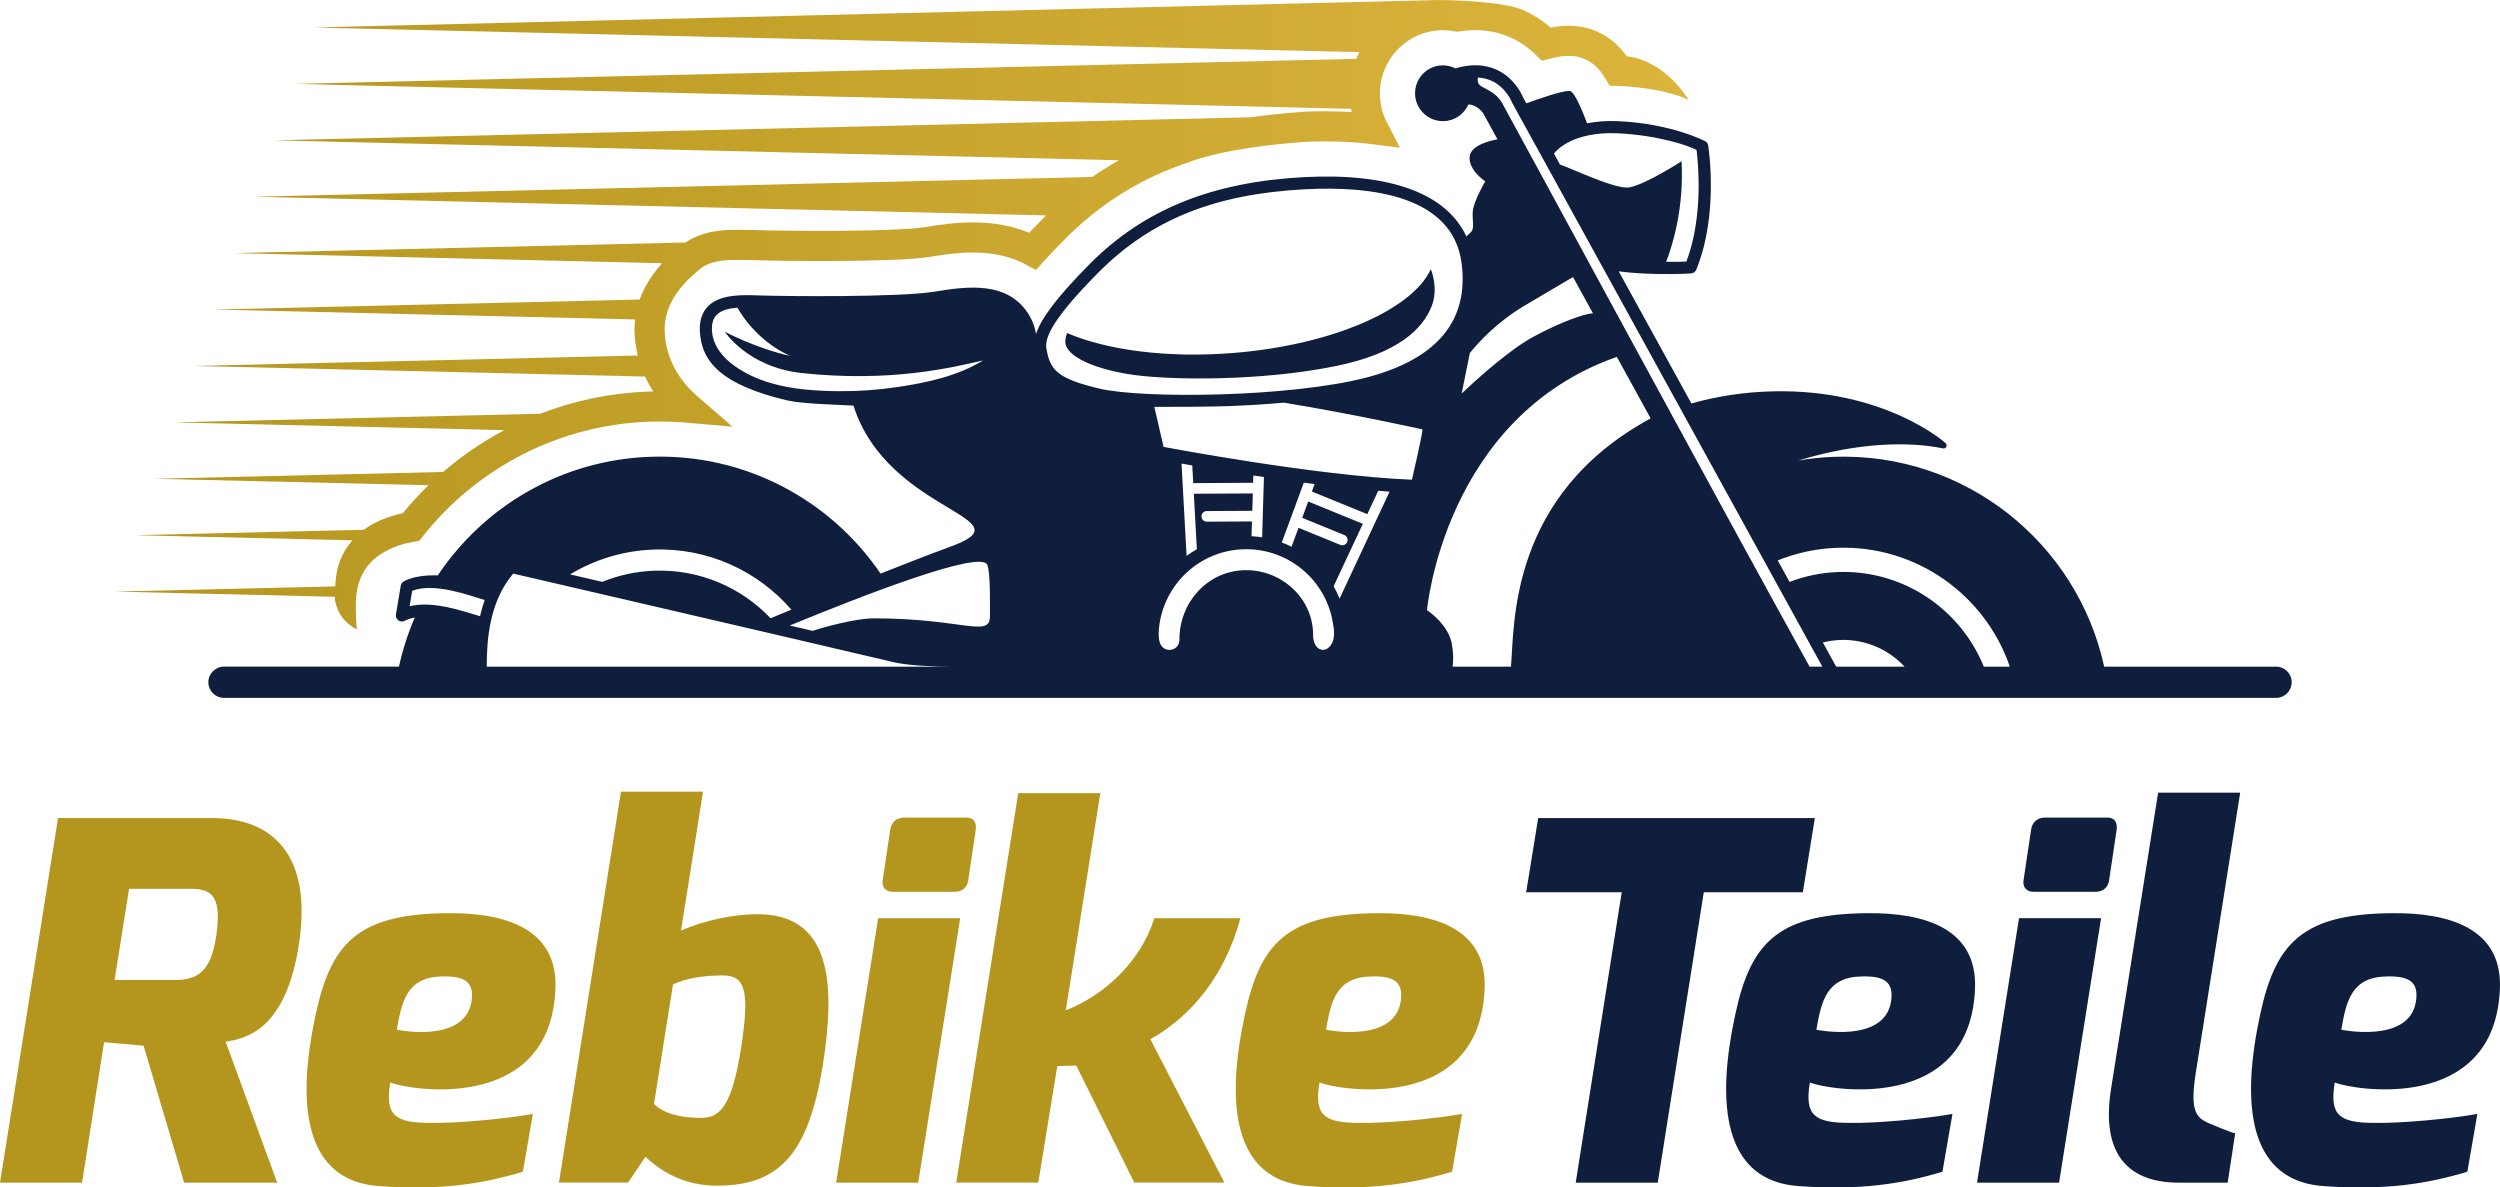
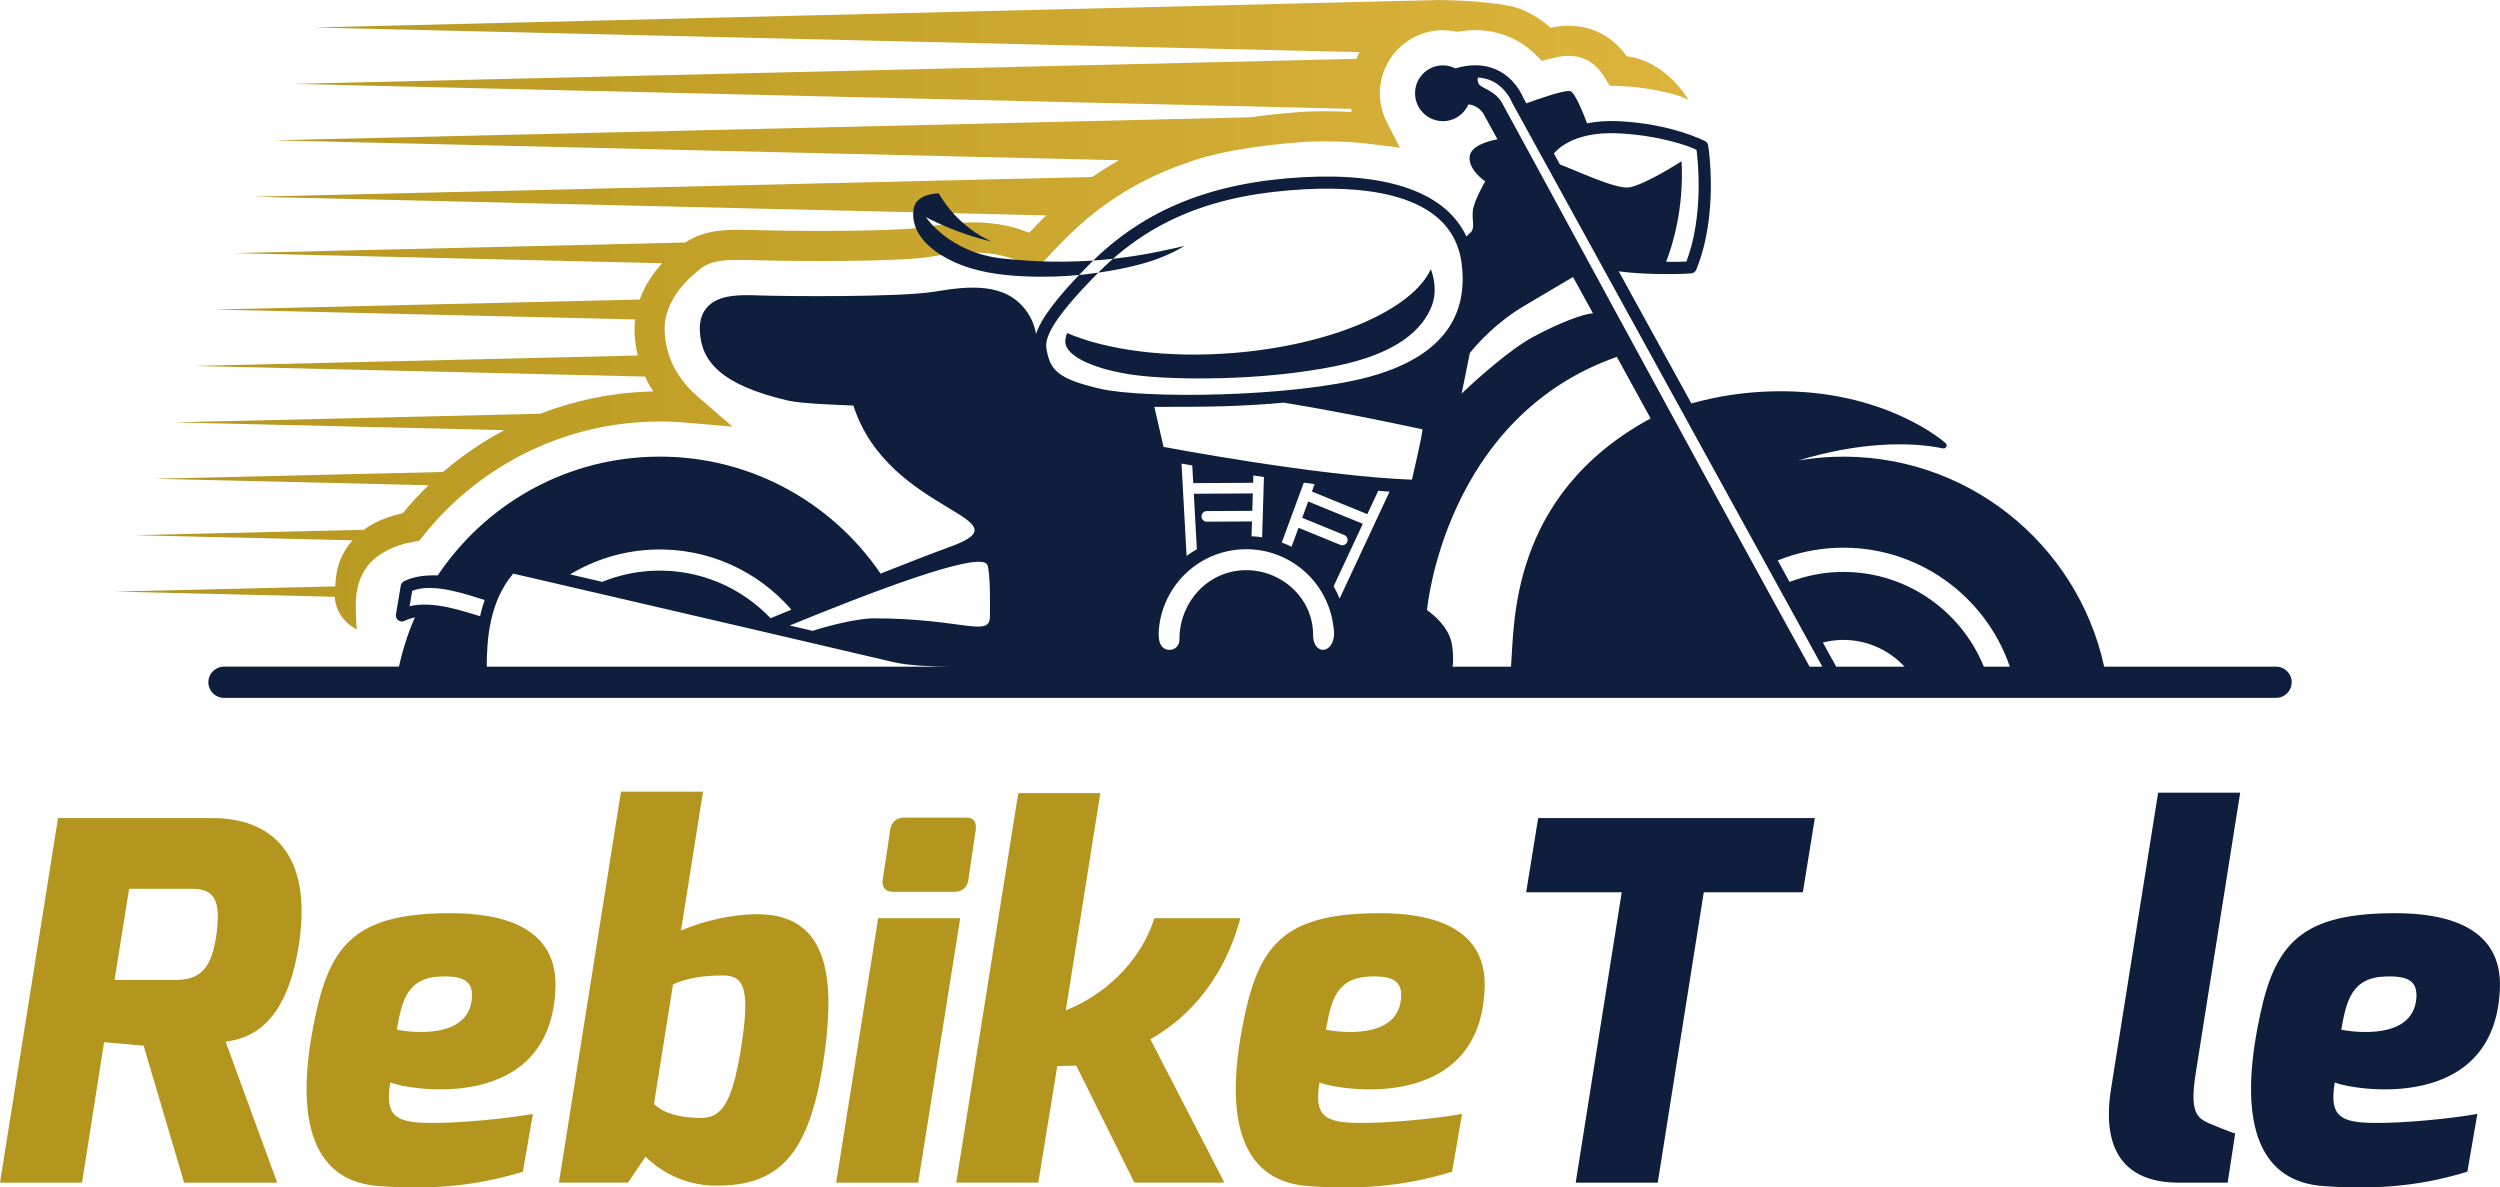
<svg xmlns="http://www.w3.org/2000/svg" id="Ebene_1" version="1.1" viewBox="0 0 340.158 161.575">
  <defs>
    <style>
      .st0 {
        fill: #0f1e3c;
      }

      .st1 {
        fill: #b4961e;
      }

      .st2 {
        fill: url(#Unbenannter_Verlauf_30);
      }
    </style>
    <linearGradient id="Unbenannter_Verlauf_30" data-name="Unbenannter Verlauf 30" x1="15.604" y1="42.81" x2="229.744" y2="42.81" gradientUnits="userSpaceOnUse">
      <stop offset="0" stop-color="#b4961e" />
      <stop offset=".998" stop-color="#dcb43c" />
    </linearGradient>
  </defs>
  <path class="st2" d="M221.335,7.654c-1.096-1.533-2.365-2.598-3.932-3.312-1.222-.558-2.552-.841-3.949-.841-.619,0-1.349.037-2.46.261-1.151-.988-2.426-1.797-3.808-2.412C204.503.157,196.914-.007,195.927.02L195.876,0,42.723,3.74l142.237,3.355c-.147.296-.276.602-.4.911l-144.549,3.409,143.827,3.392c.024.145.04.291.069.434-1.116-.067-2.264-.101-3.435-.101-1.212,0-2.309.007-3.474.093-2.621.194-4.886.447-6.834.724l-132.864,3.134,114.965,2.712c-1.25.701-2.467,1.455-3.646,2.274l-114.031,2.689,107.759,2.542c-.13.128-.265.246-.394.376-.679.684-1.324,1.349-1.925,1.988-2.256-.939-4.814-1.414-7.627-1.414-2.385,0-4.705.334-6.659.661-.498.083-3.522.498-14.294.498-3.677,0-6.646-.052-7.65-.084l-.232-.008c-.627-.021-1.284-.043-1.949-.043l-.646-.005c-2.082-.028-5.135-.035-7.692,1.716l-61.403,1.448,58.222,1.373c-1.144,1.257-2.329,2.905-3.058,4.937l-57.877,1.365,57.254,1.35c-.066.587-.102,1.191-.076,1.825.038.919.17,1.964.439,3.077l-60.329,1.423,61.325,1.446c.308.668.671,1.344,1.112,2.022-.25.005-.502.012-.753.021-5.072.183-10.006,1.225-14.633,3.013l-49.762,1.174,44.882,1.059c-2.968,1.575-5.763,3.478-8.331,5.691l-39.263.926,37.283.879c-1.233,1.196-2.409,2.462-3.511,3.806-1.418.301-2.734.763-3.922,1.379-.483.25-.934.552-1.368.875l-31.193.736,29.64.699c-1.153,1.323-1.952,2.937-2.189,4.698-.074.551-.121,1.065-.162,1.57l-30.002.708,29.931.706c.275,3.324,3.021,4.422,3.021,4.422,0,0-.127-.958-.149-3.135-.053-5.109,2.8-6.831,4.357-7.638,1.022-.53,2.198-.908,3.495-1.124l.779-.13.491-.619c7.51-9.477,18.72-15.162,30.753-15.597,1.7-.06,3.401-.017,5.079.128l6.305.549-4.785-4.141c-3.493-3.024-4.344-6.451-4.442-8.793-.185-4.46,3.497-7.445,4.883-8.57,1.504-1.22,3.78-1.196,5.603-1.175l.693.005c.617,0,1.225.02,1.807.04l.235.008c1.036.033,4.064.087,7.789.087,10.522,0,13.974-.388,14.969-.554,1.788-.299,3.898-.605,5.983-.605,2.749,0,5.15.544,7.135,1.616l1.413.763,1.08-1.19c.836-.922,1.79-1.923,2.835-2.976,4.891-4.935,10.465-8.386,17.039-10.55l.167-.063c.043-.019,4.462-1.841,15.229-2.636,1.026-.076,2.043-.082,3.172-.082,2.167,0,4.235.124,6.146.368l3.862.494-1.779-3.464c-.579-1.128-.895-2.352-.942-3.638-.171-4.727,3.537-8.713,8.267-8.883l.299-.005c.532,0,1.065.05,1.58.149l.354.068.356-.057c2.478-.394,4.811-.109,6.904.823,1.276.567,2.432,1.361,3.437,2.36l.826.821,1.128-.289c1.395-.357,2.045-.387,2.545-.387.806,0,1.563.159,2.249.471,1.094.499,1.938,1.312,2.735,2.635l.578.959,1.365.042c3.003.133,5.77.601,8.228,1.391l1.135.507s-2.93-5.261-8.409-5.953Z" />
  <path class="st0" d="M167.718,48.035c-8.969.709-17.101-.405-22.53-2.717-.147.396-.241.788-.24,1.16.003,2.098,4.298,3.844,9.361,4.541,5.064.697,17.286.878,27.548-1.234,8.336-1.715,11.737-4.982,12.979-8.226.557-1.454.47-3.255-.148-4.945-2.512,5.521-13.485,10.354-26.97,11.419Z" />
  <g>
    <path class="st1" d="M7.897,111.308h20.967c8.101,0,13.616,4.879,11.845,16.942-1.77,12.063-7.42,13.079-10.007,13.486l7.012,19.178h-12.662l-5.515-18.636-5.378-.474-2.995,19.11H0l7.897-49.606ZM23.964,133.333c3.54,0,4.901-1.898,5.514-6.37.545-4.473-.272-6.031-3.404-6.031h-8.509l-1.974,12.401h8.373Z" />
    <path class="st1" d="M61.002,124.252c7.488-.068,14.977,1.965,14.569,10.369-.749,16.942-19.946,13.689-22.466,12.673-.749,4.473.613,5.489,5.446,5.489,3.608.068,10.144-.542,13.956-1.22l-1.362,7.861c-5.309,1.626-11.232,2.575-19.47,1.965-8.714-.543-11.573-8.2-9.122-21.347,2.042-11.046,5.173-15.722,18.449-15.79ZM64.133,136.382c.477-2.846-.953-3.592-3.949-3.524-4.834.068-5.514,3.389-6.195,7.251,0,0,9.123,1.898,10.144-3.727Z" />
    <path class="st1" d="M84.491,107.716h11.164l-2.995,18.907c3.2-1.423,7.285-2.237,10.348-2.237,10.008,0,10.757,9.149,8.918,20.737-1.974,11.859-5.855,16.332-14.704,16.197-4.152-.068-7.285-1.897-9.395-3.931l-2.383,3.524h-9.394l8.442-53.197ZM95.383,152.105c2.723,0,4.221-1.83,5.446-9.488,1.226-7.861.544-9.894-2.451-9.894-2.587,0-4.97.339-6.807,1.22l-2.587,16.264c1.226,1.22,3.404,1.898,6.399,1.898Z" />
    <path class="st1" d="M119.486,124.929h11.165l-5.718,35.985h-11.165l5.719-35.985ZM121.119,112.935c.136-1.017.817-1.694,1.907-1.694h8.509c1.021,0,1.362.745,1.226,1.694l-1.021,6.844c-.136,1.016-.885,1.559-1.838,1.559h-8.442c-.953,0-1.498-.61-1.362-1.559l1.021-6.844Z" />
    <path class="st1" d="M138.549,107.92h11.164l-4.697,29.546c5.037-1.965,10.143-6.438,12.049-12.537h11.709c-2.586,9.487-8.237,14.231-12.254,16.467l10.075,19.517h-12.254l-7.897-15.926-2.587.068-2.586,15.857h-11.165l8.442-52.994Z" />
    <path class="st1" d="M187.432,124.252c7.488-.068,14.977,1.965,14.569,10.369-.749,16.942-19.946,13.689-22.466,12.673-.749,4.473.613,5.489,5.446,5.489,3.608.068,10.144-.542,13.956-1.22l-1.362,7.861c-5.309,1.626-11.232,2.575-19.47,1.965-8.714-.543-11.573-8.2-9.122-21.347,2.042-11.046,5.173-15.722,18.449-15.79ZM190.563,136.382c.477-2.846-.953-3.592-3.949-3.524-4.834.068-5.514,3.389-6.195,7.251,0,0,9.123,1.898,10.144-3.727Z" />
    <path class="st0" d="M209.289,111.308h37.646l-1.634,10.097h-13.479l-6.264,39.509h-11.164l6.263-39.509h-13.003l1.635-10.097Z" />
-     <path class="st0" d="M254.154,124.252c7.488-.068,14.977,1.965,14.569,10.369-.749,16.942-19.946,13.689-22.466,12.673-.749,4.473.613,5.489,5.446,5.489,3.608.068,10.144-.542,13.956-1.22l-1.362,7.861c-5.309,1.626-11.232,2.575-19.47,1.965-8.714-.543-11.573-8.2-9.122-21.347,2.042-11.046,5.173-15.722,18.449-15.79ZM257.285,136.382c.477-2.846-.953-3.592-3.949-3.524-4.834.068-5.514,3.389-6.195,7.251,0,0,9.123,1.898,10.144-3.727Z" />
-     <path class="st0" d="M274.716,124.929h11.165l-5.718,35.985h-11.165l5.718-35.985ZM276.349,112.935c.136-1.017.817-1.694,1.907-1.694h8.509c1.021,0,1.362.745,1.226,1.694l-1.021,6.844c-.136,1.016-.886,1.559-1.838,1.559h-8.442c-.953,0-1.498-.61-1.362-1.559l1.021-6.844Z" />
    <path class="st0" d="M293.643,107.852h11.164l-6.058,38.221c-.817,5.218.136,6.032,1.837,6.777,0,0,3.2,1.355,3.541,1.355l-1.021,6.709h-6.672c-6.467,0-10.688-3.456-9.191-12.809l6.4-40.253Z" />
    <path class="st0" d="M325.573,124.252c7.488-.068,14.977,1.965,14.569,10.369-.749,16.942-19.946,13.689-22.466,12.673-.749,4.473.613,5.489,5.446,5.489,3.608.068,10.144-.542,13.956-1.22l-1.362,7.861c-5.309,1.626-11.232,2.575-19.47,1.965-8.714-.543-11.573-8.2-9.122-21.347,2.042-11.046,5.173-15.722,18.449-15.79ZM328.704,136.382c.477-2.846-.953-3.592-3.949-3.524-4.834.068-5.514,3.389-6.195,7.251,0,0,9.123,1.898,10.144-3.727Z" />
  </g>
-   <path class="st0" d="M309.685,90.707h-23.416l.03-.01c-3.672-16.849-18.961-29.184-36.802-28.54-1.639.059-3.244.238-4.817.506,7.992-2.445,14.973-2.635,19.692-1.652.176.037.366-.051.451-.215.085-.165.049-.367-.088-.493-.081-.074-8.239-7.393-23.466-7.057-3.909.087-7.657.667-11.13,1.653l-9.889-17.979c3.258.447,7.349.39,8.774.339.65-.023,1.037-.057,1.089-.062.307-.028.574-.224.691-.511,3.064-7.514,1.677-16.515,1.617-16.894-.033-.21-.147-.399-.317-.528-.136-.103-4.79-2.462-11.934-2.778-1.642-.072-3.034.057-4.226.293-.447-1.189-1.581-4.062-2.225-4.356-.634-.289-4.403,1.038-6.041,1.639l-.446-.811c-.171-.422-1.191-2.69-3.656-3.787-1.623-.723-3.492-.77-5.564-.161-.548-.272-1.161-.431-1.815-.408-2.095.075-3.733,1.835-3.657,3.931.076,2.095,1.835,3.733,3.931,3.657,1.503-.054,2.758-.982,3.327-2.271,1.215.062,1.942,1.103,2.014,1.21l1.939,3.534c-.638.11-3.632.711-3.787,2.36-.173,1.846,2.121,3.362,2.121,3.362,0,0-1.582,2.696-1.693,4.06s.323,2.308-.295,2.89c-.201.189-.399.376-.579.544-2.699-5.826-10.326-8.673-22.019-8.074-12.591.655-21.882,4.415-29.238,11.836-4.68,4.721-6.649,7.519-7.297,9.512-.182-1.099-.612-2.194-1.359-3.201-2.83-3.813-7.677-3.359-12.397-2.57-4.83.809-20.672.629-23.704.53l-.242-.008c-2.351-.08-5.272-.179-6.914,1.468-.798.8-1.178,1.907-1.128,3.289.153,4.252,2.934,7.418,11.925,9.534,1.969.463,6.898.586,8.976.7,4.741,14.869,24.471,15.207,12.894,19.308-2.509.92-5.766,2.185-9.2,3.549-6.795-9.979-18.402-16.359-31.358-15.892-12.12.437-22.624,6.773-28.89,16.136-1.681-.051-3.329.141-4.602.8-.231.12-.391.341-.434.597l-.658,3.916c-.052.308.075.62.328.804.254.185.588.21.867.066.406-.211.874-.357,1.374-.459-.926,2.131-1.644,4.368-2.154,6.68l.021.01h-23.832c-1.174,0-2.126.952-2.126,2.126s.952,2.126,2.126,2.126h279.213c1.174,0,2.126-.952,2.126-2.126s-.952-2.126-2.126-2.126ZM249.944,74.537c10.801-.39,20.182,6.439,23.515,16.16l.032.01h-3.586l.017-.01c-3.177-7.805-10.95-13.188-19.86-12.866-2.315.084-4.517.567-6.569,1.346l-1.609-2.926c2.501-1.006,5.21-1.611,8.059-1.714ZM248.028,87.42c.761-.193,1.552-.313,2.368-.343,3.434-.124,6.561,1.292,8.737,3.619l.035.01h-9.34l.001-.01-1.803-3.277ZM211.492,20.829c.212-.277,2.433-2.964,8.605-2.692,5.476.242,9.87,1.743,10.741,2.271.215,1.678.96,8.989-1.376,15.177-.544.029-1.51.061-2.761.031.749-1.913,2.46-7.08,2.097-13.672,0,0-4.866,3.149-7.091,3.549-1.808.325-7.424-2.382-9.453-3.107l-.809-1.471c.017-.029.029-.058.046-.086ZM201.482,11.693c-.447-.295-.461-.785-.398-1.144.643.038,1.246.173,1.801.418,2.03.893,2.817,2.909,2.824,2.926.014.038.031.075.051.11l42.188,76.694.007.01h-1.756l.012-.01c-11.503-20.759-41.23-75.657-41.876-76.761-.795-1.357-2.089-1.737-2.853-2.243ZM164.207,70.982c-.398.002-.721-.318-.723-.716v-.007c-.002-.397.318-.721.716-.723l6.192-.033.07-2.366-8.027.043.414,7.549c-.485.275-.951.579-1.398.909l-.69-12.565c.444.079.932.165,1.462.258l.132,2.404,8.149-.044.03-.998c.473.072.954.145,1.44.217l-.244,8.198c-.473-.074-.955-.121-1.442-.146l.06-2.013-6.141.033ZM169.139,74.736c6.217-.224,11.491,4.345,12.275,10.394.741,3.813-2.752,4.426-2.752,1.22,0-5.017-4.406-8.946-9.42-8.765-5.013.181-8.765,4.404-8.765,9.421,0,1.198-1.078,1.595-1.763,1.36-.467-.161-1.27-.542-1.008-2.997.634-5.801,5.429-10.416,11.433-10.632ZM181.457,79.772l3.973-8.501-7.431-3.035-.817,2.221,5.732,2.341c.368.15.544.57.394.938l-.003.006c-.15.368-.57.544-.938.394l-5.685-2.322-.949,2.578c-.431-.215-.872-.41-1.328-.58l2.995-8.14c.489.064.979.128,1.471.19l-.373,1.015,7.544,3.081,1.486-3.179c.521.042,1.035.081,1.542.116l-6.799,14.549c-.236-.58-.506-1.139-.814-1.673ZM158.318,60.807l-1.254-5.446c2.093.018,7.726-.018,9.995-.1,2.537-.092,5.124-.249,7.634-.474,9.393,1.537,18.851,3.632,18.851,3.632.023.639-1.432,6.85-1.432,6.85-12.894-.495-33.794-4.463-33.794-4.463ZM197.588,87.892c-.266-1.985-1.706-3.644-3.425-4.886,0,0,2.319-26.194,25.832-34.449l4.595,8.371c-19.315,10.484-18.514,28.136-19.001,33.768l.015.01h-8.048l.093-.01c.152-1.156.029-2.133-.061-2.805ZM199.992,48.034c1.054-1.317,3.588-4.156,7.421-6.431,3.614-2.144,5.692-3.369,6.618-3.914l2.71,4.937c-1.226.068-4.393,1.204-8.057,3.17-3.326,1.784-7.884,5.93-9.805,7.743.424-2.072.81-3.971,1.113-5.505ZM149.433,37.1c7.146-7.208,15.827-10.708,28.149-11.349,9.044-.473,20.059.885,21.279,10.003,1.043,7.801-3.253,13.039-12.769,15.57-10.298,2.739-30.599,2.964-36.543,1.541-5.638-1.349-6.69-2.487-7.169-5.446-.208-1.284.406-3.617,7.052-10.32ZM122.047,52.673c-2.638.388-5.307.576-7.973.551-3.022-.028-6.196-.232-9.145-1.087-1.771-.513-3.46-1.262-4.986-2.348-1.625-1.157-2.999-2.816-3.074-4.892-.033-.919.178-1.594.647-2.063.624-.626,1.67-.88,2.82-.972,1.616,2.799,4.159,5.21,7.183,6.562-4.667-1.017-8.909-3.296-8.909-3.296,0,0,3.131,4.827,10.44,5.622,12.062,1.312,20.434-.729,24.715-1.715-3.445,2.141-7.761,3.055-11.719,3.638ZM134.339,76.861c.445,1.105.353,5.597.356,6.981.004,3.002-3.728.292-15.813.292-2.591,0-7.207,1.32-8.302,1.704l-3.131-.729c10.179-4.176,26.045-10.348,26.89-8.248ZM88.91,74.777c7.461-.269,14.233,2.945,18.77,8.178-1.008.413-1.958.804-2.832,1.164-3.969-4.169-9.629-6.69-15.834-6.466-2.502.09-4.881.627-7.074,1.517l-4.373-1.018c3.328-2.002,7.187-3.224,11.343-3.374ZM55.733,82.486l.351-2.092c2.948-1.198,7.911.658,9.862,1.247-.264.739-.471,1.478-.628,2.201-2.154-.622-6.33-2.157-9.585-1.356ZM66.228,90.697c0-3.909.425-8.886,3.599-12.652,0,0,38.831,9.003,51.763,12.053,2.143.505,5.719.601,7.805.61h-63.186l.02-.011Z" />
+   <path class="st0" d="M309.685,90.707h-23.416l.03-.01c-3.672-16.849-18.961-29.184-36.802-28.54-1.639.059-3.244.238-4.817.506,7.992-2.445,14.973-2.635,19.692-1.652.176.037.366-.051.451-.215.085-.165.049-.367-.088-.493-.081-.074-8.239-7.393-23.466-7.057-3.909.087-7.657.667-11.13,1.653l-9.889-17.979c3.258.447,7.349.39,8.774.339.65-.023,1.037-.057,1.089-.062.307-.028.574-.224.691-.511,3.064-7.514,1.677-16.515,1.617-16.894-.033-.21-.147-.399-.317-.528-.136-.103-4.79-2.462-11.934-2.778-1.642-.072-3.034.057-4.226.293-.447-1.189-1.581-4.062-2.225-4.356-.634-.289-4.403,1.038-6.041,1.639l-.446-.811c-.171-.422-1.191-2.69-3.656-3.787-1.623-.723-3.492-.77-5.564-.161-.548-.272-1.161-.431-1.815-.408-2.095.075-3.733,1.835-3.657,3.931.076,2.095,1.835,3.733,3.931,3.657,1.503-.054,2.758-.982,3.327-2.271,1.215.062,1.942,1.103,2.014,1.21l1.939,3.534c-.638.11-3.632.711-3.787,2.36-.173,1.846,2.121,3.362,2.121,3.362,0,0-1.582,2.696-1.693,4.06s.323,2.308-.295,2.89c-.201.189-.399.376-.579.544-2.699-5.826-10.326-8.673-22.019-8.074-12.591.655-21.882,4.415-29.238,11.836-4.68,4.721-6.649,7.519-7.297,9.512-.182-1.099-.612-2.194-1.359-3.201-2.83-3.813-7.677-3.359-12.397-2.57-4.83.809-20.672.629-23.704.53l-.242-.008c-2.351-.08-5.272-.179-6.914,1.468-.798.8-1.178,1.907-1.128,3.289.153,4.252,2.934,7.418,11.925,9.534,1.969.463,6.898.586,8.976.7,4.741,14.869,24.471,15.207,12.894,19.308-2.509.92-5.766,2.185-9.2,3.549-6.795-9.979-18.402-16.359-31.358-15.892-12.12.437-22.624,6.773-28.89,16.136-1.681-.051-3.329.141-4.602.8-.231.12-.391.341-.434.597l-.658,3.916c-.052.308.075.62.328.804.254.185.588.21.867.066.406-.211.874-.357,1.374-.459-.926,2.131-1.644,4.368-2.154,6.68l.021.01h-23.832c-1.174,0-2.126.952-2.126,2.126s.952,2.126,2.126,2.126h279.213c1.174,0,2.126-.952,2.126-2.126s-.952-2.126-2.126-2.126ZM249.944,74.537c10.801-.39,20.182,6.439,23.515,16.16l.032.01h-3.586l.017-.01c-3.177-7.805-10.95-13.188-19.86-12.866-2.315.084-4.517.567-6.569,1.346l-1.609-2.926c2.501-1.006,5.21-1.611,8.059-1.714ZM248.028,87.42c.761-.193,1.552-.313,2.368-.343,3.434-.124,6.561,1.292,8.737,3.619l.035.01h-9.34l.001-.01-1.803-3.277ZM211.492,20.829c.212-.277,2.433-2.964,8.605-2.692,5.476.242,9.87,1.743,10.741,2.271.215,1.678.96,8.989-1.376,15.177-.544.029-1.51.061-2.761.031.749-1.913,2.46-7.08,2.097-13.672,0,0-4.866,3.149-7.091,3.549-1.808.325-7.424-2.382-9.453-3.107l-.809-1.471c.017-.029.029-.058.046-.086ZM201.482,11.693c-.447-.295-.461-.785-.398-1.144.643.038,1.246.173,1.801.418,2.03.893,2.817,2.909,2.824,2.926.014.038.031.075.051.11l42.188,76.694.007.01h-1.756l.012-.01c-11.503-20.759-41.23-75.657-41.876-76.761-.795-1.357-2.089-1.737-2.853-2.243ZM164.207,70.982c-.398.002-.721-.318-.723-.716v-.007c-.002-.397.318-.721.716-.723l6.192-.033.07-2.366-8.027.043.414,7.549c-.485.275-.951.579-1.398.909l-.69-12.565c.444.079.932.165,1.462.258l.132,2.404,8.149-.044.03-.998c.473.072.954.145,1.44.217l-.244,8.198c-.473-.074-.955-.121-1.442-.146l.06-2.013-6.141.033ZM169.139,74.736c6.217-.224,11.491,4.345,12.275,10.394.741,3.813-2.752,4.426-2.752,1.22,0-5.017-4.406-8.946-9.42-8.765-5.013.181-8.765,4.404-8.765,9.421,0,1.198-1.078,1.595-1.763,1.36-.467-.161-1.27-.542-1.008-2.997.634-5.801,5.429-10.416,11.433-10.632ZM181.457,79.772l3.973-8.501-7.431-3.035-.817,2.221,5.732,2.341c.368.15.544.57.394.938l-.003.006c-.15.368-.57.544-.938.394l-5.685-2.322-.949,2.578c-.431-.215-.872-.41-1.328-.58l2.995-8.14c.489.064.979.128,1.471.19l-.373,1.015,7.544,3.081,1.486-3.179c.521.042,1.035.081,1.542.116l-6.799,14.549c-.236-.58-.506-1.139-.814-1.673ZM158.318,60.807l-1.254-5.446c2.093.018,7.726-.018,9.995-.1,2.537-.092,5.124-.249,7.634-.474,9.393,1.537,18.851,3.632,18.851,3.632.023.639-1.432,6.85-1.432,6.85-12.894-.495-33.794-4.463-33.794-4.463ZM197.588,87.892c-.266-1.985-1.706-3.644-3.425-4.886,0,0,2.319-26.194,25.832-34.449l4.595,8.371c-19.315,10.484-18.514,28.136-19.001,33.768l.015.01h-8.048l.093-.01c.152-1.156.029-2.133-.061-2.805ZM199.992,48.034c1.054-1.317,3.588-4.156,7.421-6.431,3.614-2.144,5.692-3.369,6.618-3.914l2.71,4.937c-1.226.068-4.393,1.204-8.057,3.17-3.326,1.784-7.884,5.93-9.805,7.743.424-2.072.81-3.971,1.113-5.505ZM149.433,37.1c7.146-7.208,15.827-10.708,28.149-11.349,9.044-.473,20.059.885,21.279,10.003,1.043,7.801-3.253,13.039-12.769,15.57-10.298,2.739-30.599,2.964-36.543,1.541-5.638-1.349-6.69-2.487-7.169-5.446-.208-1.284.406-3.617,7.052-10.32Zc-2.638.388-5.307.576-7.973.551-3.022-.028-6.196-.232-9.145-1.087-1.771-.513-3.46-1.262-4.986-2.348-1.625-1.157-2.999-2.816-3.074-4.892-.033-.919.178-1.594.647-2.063.624-.626,1.67-.88,2.82-.972,1.616,2.799,4.159,5.21,7.183,6.562-4.667-1.017-8.909-3.296-8.909-3.296,0,0,3.131,4.827,10.44,5.622,12.062,1.312,20.434-.729,24.715-1.715-3.445,2.141-7.761,3.055-11.719,3.638ZM134.339,76.861c.445,1.105.353,5.597.356,6.981.004,3.002-3.728.292-15.813.292-2.591,0-7.207,1.32-8.302,1.704l-3.131-.729c10.179-4.176,26.045-10.348,26.89-8.248ZM88.91,74.777c7.461-.269,14.233,2.945,18.77,8.178-1.008.413-1.958.804-2.832,1.164-3.969-4.169-9.629-6.69-15.834-6.466-2.502.09-4.881.627-7.074,1.517l-4.373-1.018c3.328-2.002,7.187-3.224,11.343-3.374ZM55.733,82.486l.351-2.092c2.948-1.198,7.911.658,9.862,1.247-.264.739-.471,1.478-.628,2.201-2.154-.622-6.33-2.157-9.585-1.356ZM66.228,90.697c0-3.909.425-8.886,3.599-12.652,0,0,38.831,9.003,51.763,12.053,2.143.505,5.719.601,7.805.61h-63.186l.02-.011Z" />
</svg>